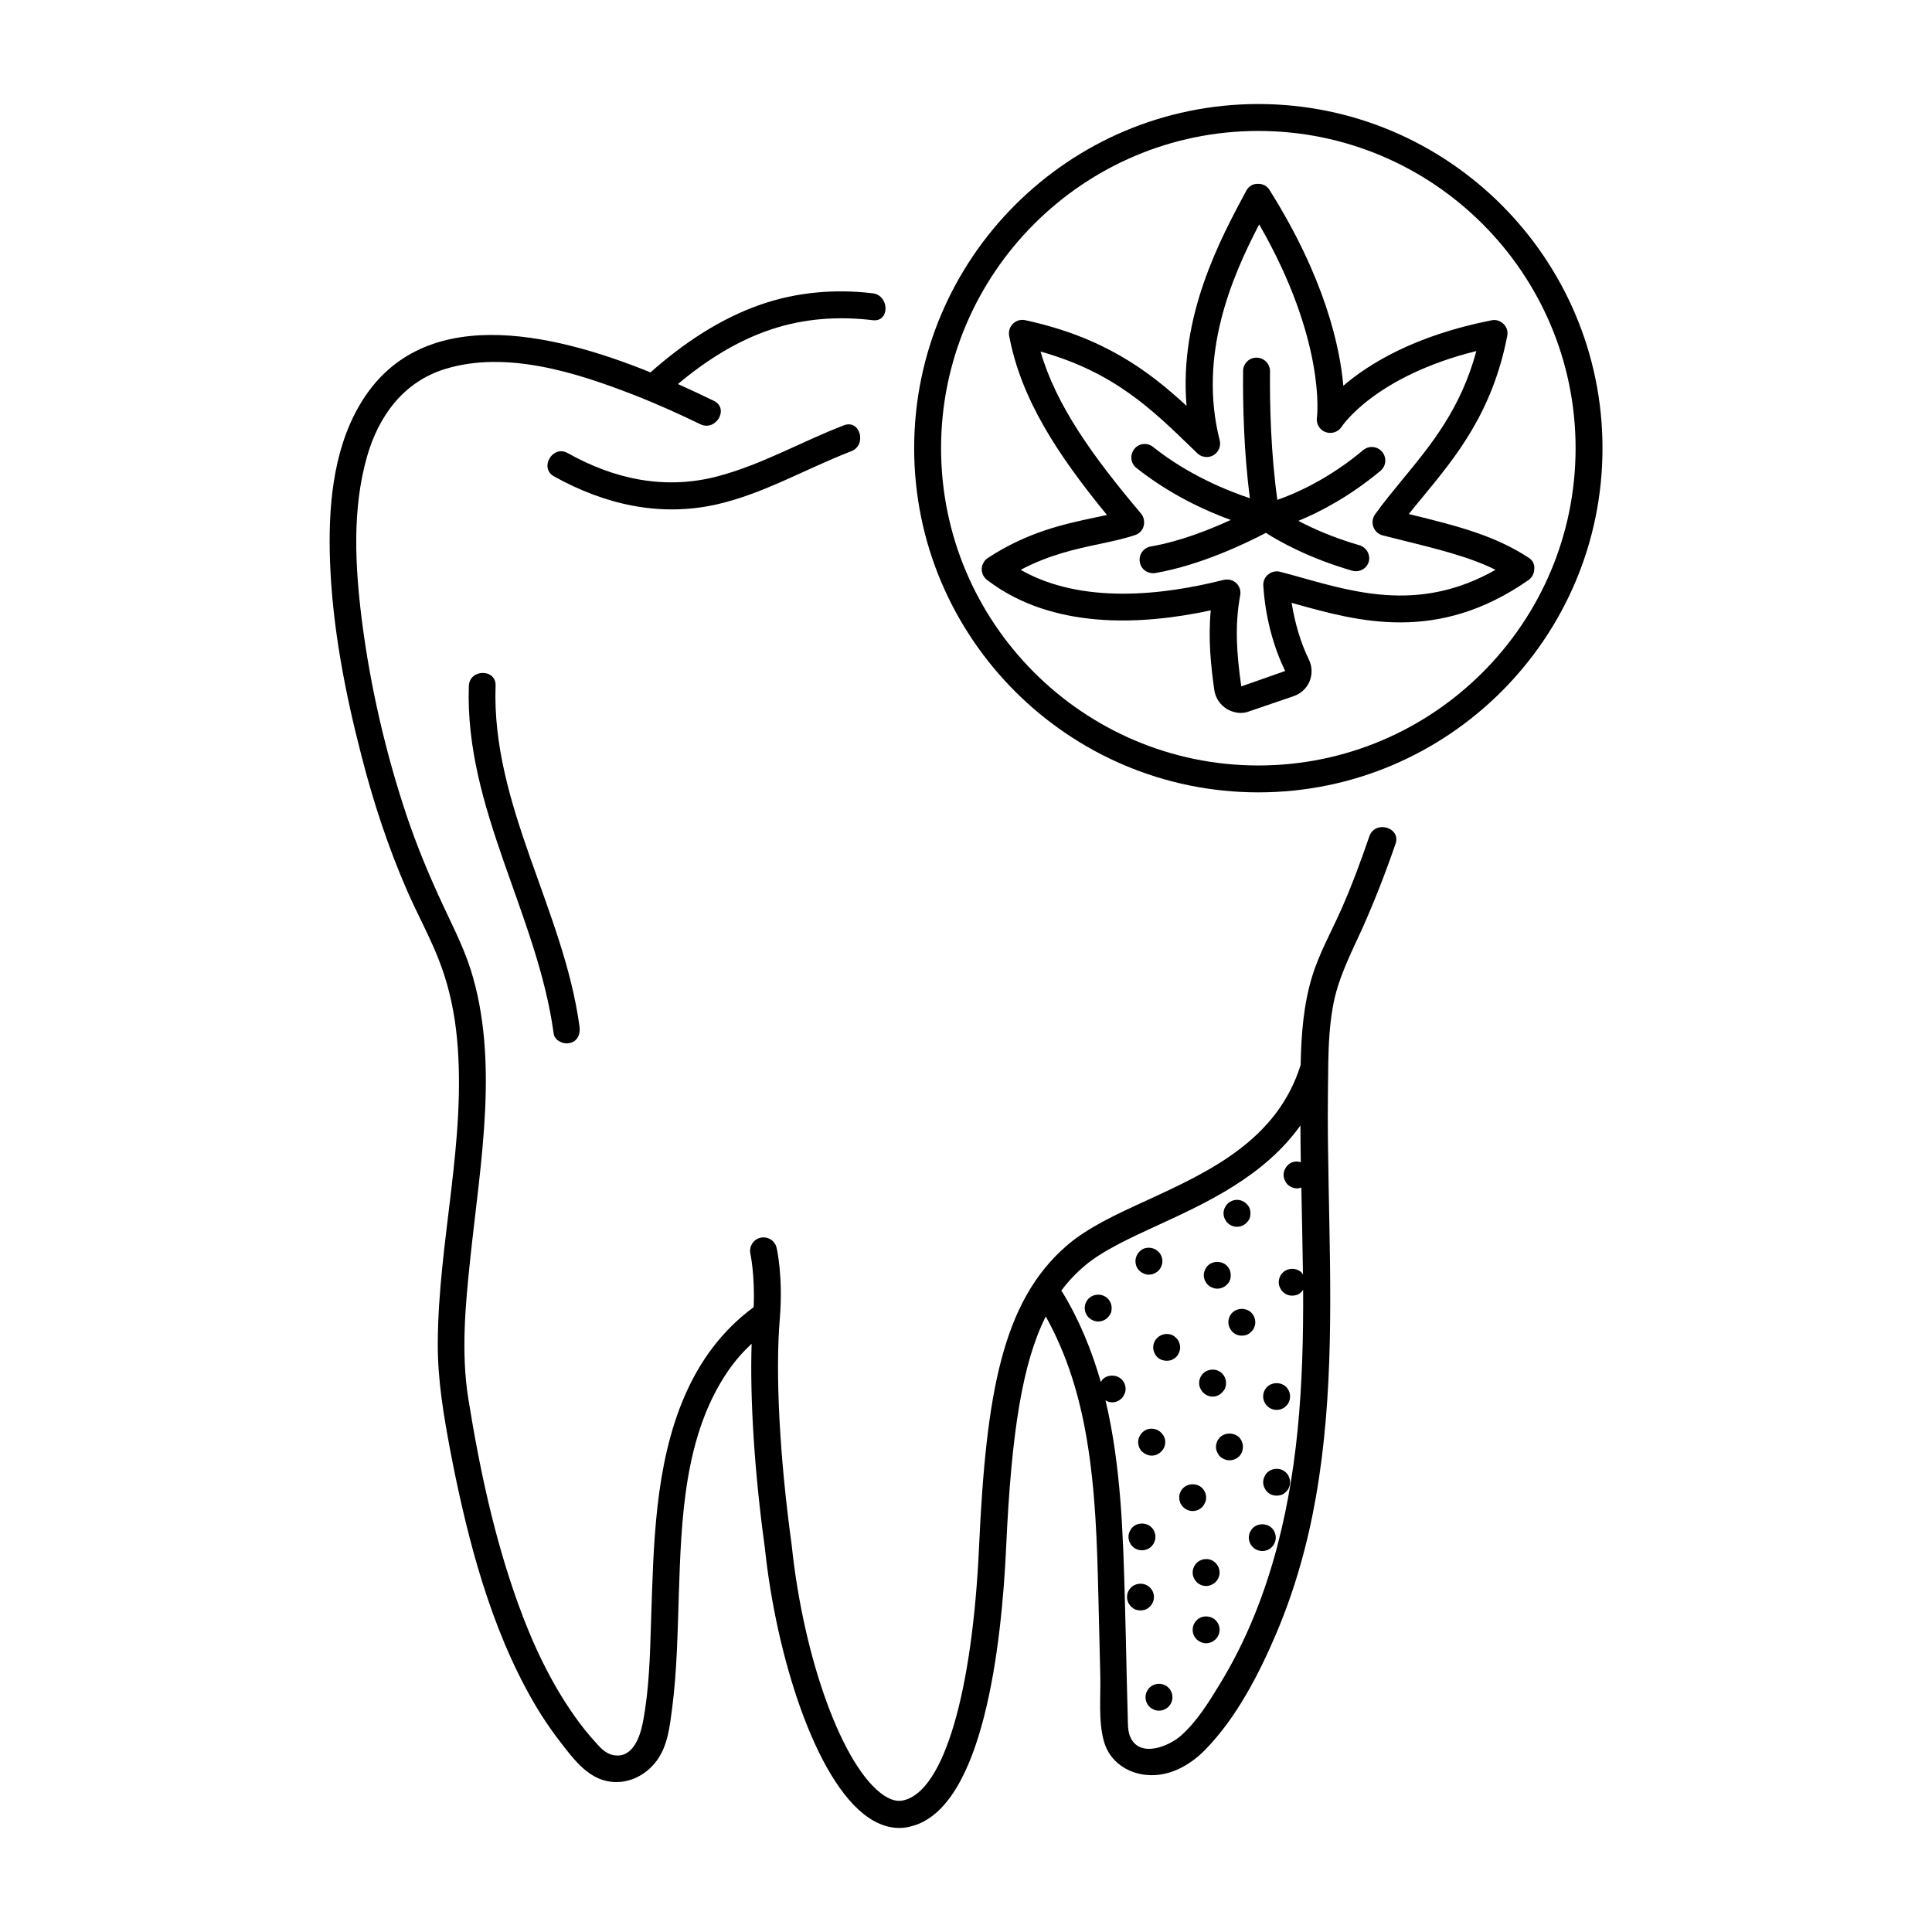
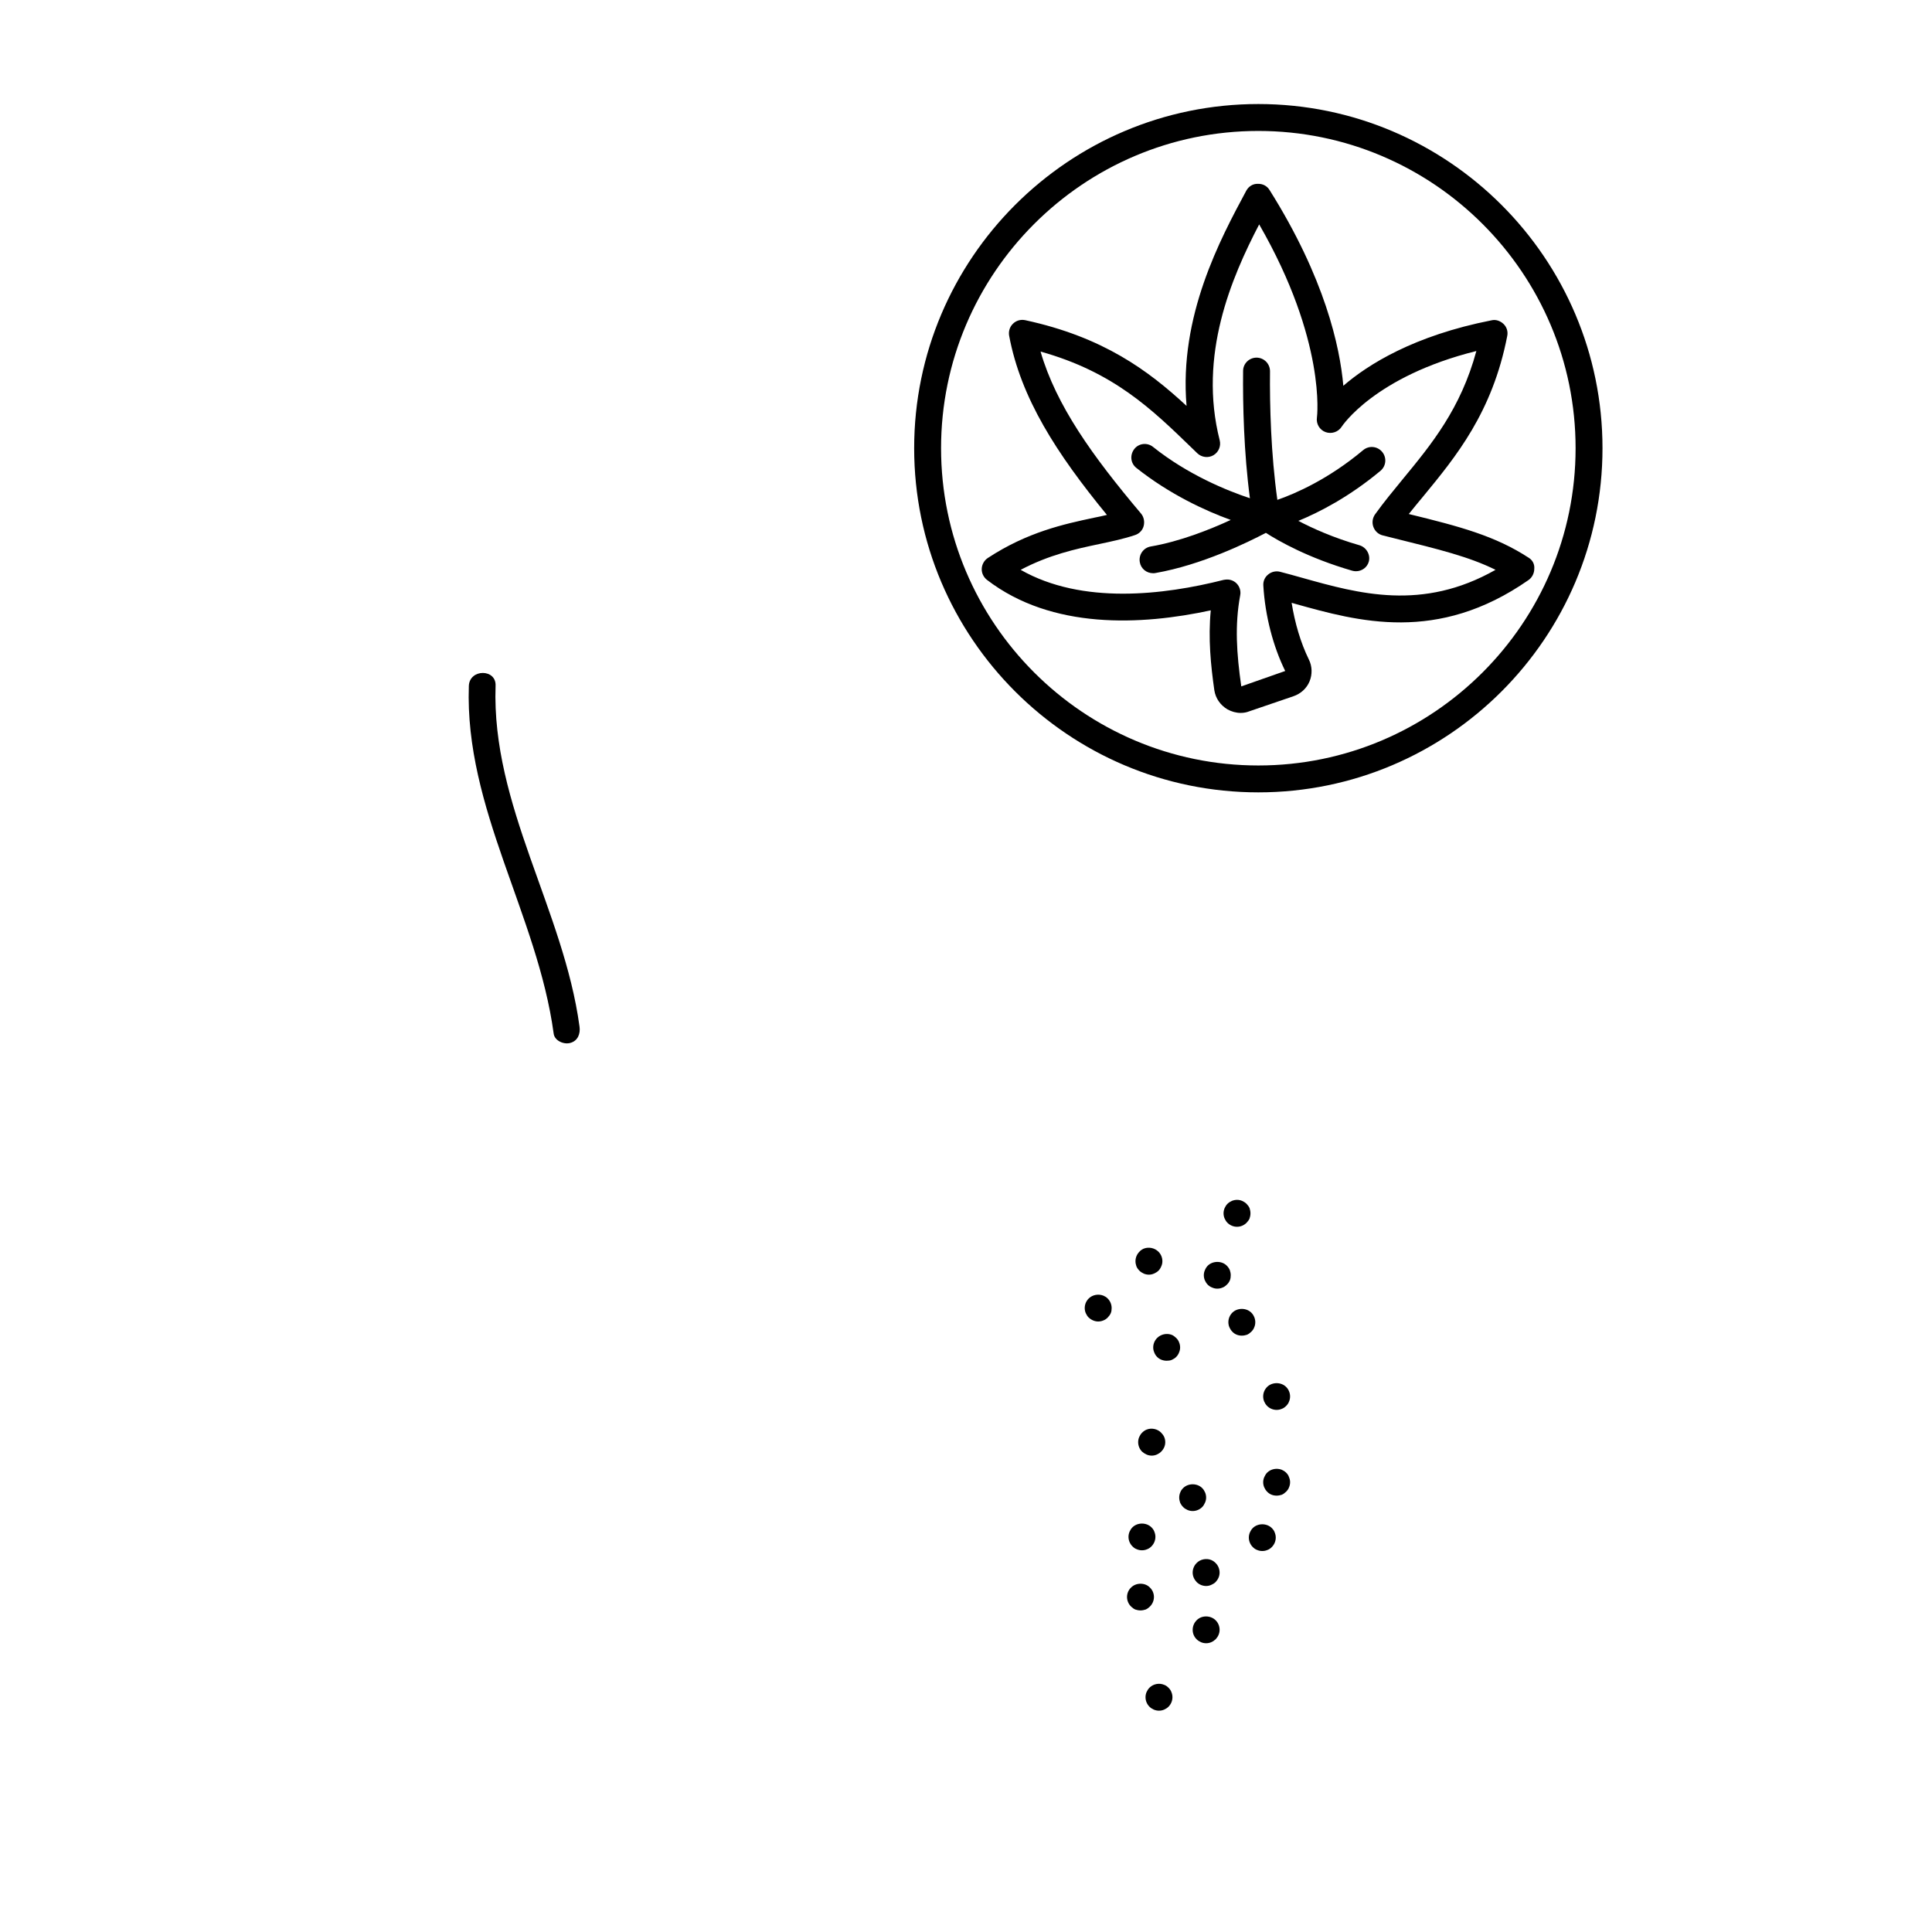
<svg xmlns="http://www.w3.org/2000/svg" fill="#000000" width="800px" height="800px" version="1.1" viewBox="144 144 512 512">
  <g>
-     <path d="m333.98 277.66c12.5-2.852 23.719-9.504 35.598-14.07 4.231-1.617 2.375-8.508-1.902-6.891-11.168 4.277-21.723 10.41-33.367 13.5-13.973 3.707-27.426 0.855-39.879-6.133-3.992-2.234-7.606 3.945-3.613 6.18 13.41 7.461 28.051 10.836 43.164 7.414z" />
-     <path d="m506.89 365.64c-2.234 6.512-4.609 12.93-7.367 19.203-2.613 5.894-5.848 11.645-7.746 17.777-2.328 7.508-2.945 15.543-3.09 23.574-6.18 19.961-24.383 28.375-40.496 35.789-8.223 3.754-15.969 7.32-21.484 12.121-17.156 14.781-21.387 39.402-23.242 79.66-1.758 38.926-9.363 64.688-19.867 67.301-1.711 0.477-3.469 0-5.465-1.332-10.695-7.32-21.152-35.789-24.336-66.352-3.184-23.051-4.371-45.484-3.137-59.98 0.902-10.883-0.762-18.395-0.855-18.727-0.43-1.902-2.328-3.09-4.277-2.66-1.902 0.43-3.09 2.375-2.66 4.277 0 0.047 1.234 5.75 0.855 14.117 0 0-0.047 0-0.047 0.047-17.016 12.547-23.148 32.559-25.43 52.758-1.141 10.125-1.379 20.344-1.711 30.516-0.285 8.934-0.477 18.012-2.188 26.805-0.762 3.852-2.711 9.504-7.746 8.602-2.188-0.379-3.66-2.141-5.086-3.754-1.902-2.09-3.613-4.277-5.227-6.559-6.418-9.078-11.168-19.25-14.926-29.66-6.367-17.586-10.312-36.121-13.262-54.562-1.949-12.168-0.762-24.859 0.523-36.977 1.379-13.164 3.328-26.332 3.945-39.543 0.57-12.406-0.047-25.094-3.801-37.023-2.141-6.75-5.512-13.023-8.414-19.438-3.137-6.844-5.988-13.832-8.414-20.961-5.703-16.922-9.84-34.84-12.074-52.52-1.758-14.164-2.566-29.184 1.379-43.062 3.09-10.883 9.742-19.914 20.723-23.289 16.254-4.992 34.793 0.949 49.953 6.844 5.988 2.328 11.883 4.992 17.68 7.793 4.086 1.996 7.746-4.137 3.613-6.18-2.945-1.426-6.133-2.945-9.555-4.469 7.367-6.18 15.59-11.453 24.762-14.496 8.699-2.898 17.777-3.516 26.855-2.426 4.562 0.57 4.516-6.559 0-7.129-9.934-1.188-20.059-0.332-29.562 2.945-10.98 3.801-20.676 10.363-29.324 18.012-26.57-10.742-61.312-18.633-77.188 8.84-7.082 12.215-8.223 27.281-7.746 41.113 0.617 17.492 3.992 34.887 8.363 51.758 3.137 12.215 7.035 24.098 12.074 35.648 2.945 6.75 6.652 13.309 9.125 20.246 2.188 6.082 3.469 12.453 4.086 18.82 2.566 27.141-4.992 53.852-5.086 80.895-0.047 9.742 1.57 19.203 3.375 28.754 1.949 10.172 4.231 20.297 7.129 30.277 3.281 11.168 7.367 22.195 12.879 32.461 2.613 4.941 5.609 9.648 9.031 14.07 3.231 4.184 6.844 9.172 12.262 10.41 5.227 1.188 10.41-1.285 13.449-5.512 2.852-3.945 3.375-9.125 3.992-13.832 1.285-9.934 1.426-19.961 1.758-29.945 0.664-20.012 1.332-42.348 13.117-59.461 1.805-2.613 3.898-4.992 6.18-7.129-0.477 14.641 0.762 34.223 3.516 54.184 2.945 28.184 13.309 61.742 27.426 71.391 2.711 1.855 5.465 2.758 8.223 2.758 1.047 0 2.09-0.145 3.09-0.43 19.203-4.754 24.004-48.289 25.191-73.859 1.379-30.562 4.324-48.953 10.504-61.266 5.656 10.172 8.934 21.008 10.883 32.605 2.281 13.5 2.711 27.234 3.043 40.875 0.191 7.223 0.332 14.449 0.523 21.672 0.145 5.609-0.57 12.121 1 17.586 1.52 5.227 6.227 8.414 11.551 8.793 5.848 0.43 11.266-2.613 15.258-6.703 8.363-8.555 14.355-20.246 18.965-31.133 4.848-11.504 8.223-23.574 10.363-35.836 4.801-27.281 3.898-55.039 3.375-82.605-0.145-7.984-0.285-15.969-0.191-23.953 0.047-2.758 0.047-5.512 0.094-8.27v-0.191c0.094-4.941 0.332-9.887 1.188-14.734 1.285-7.559 4.754-14.117 7.891-21.055 3.281-7.367 6.18-14.828 8.793-22.434 1.336-4.277-5.512-6.18-6.984-1.852zm-19.012 157.37c-2.328 23.527-8.223 47.102-20.676 67.395-2.898 4.754-6.035 9.84-10.219 13.547-3.231 2.852-10.742 5.941-13.355 0.57-0.809-1.664-0.715-3.754-0.762-5.512-0.094-3.66-0.191-7.273-0.285-10.934-0.145-6.652-0.285-13.355-0.477-20.012-0.477-17.633-1.047-35.789-5.133-52.949 0.523 0.285 1.094 0.523 1.758 0.523 0.949 0 1.805-0.379 2.519-1.047 0.332-0.332 0.57-0.762 0.762-1.188 0.191-0.43 0.285-0.855 0.285-1.332 0-0.949-0.379-1.855-1.047-2.519-1.332-1.332-3.754-1.332-5.039 0-0.191 0.191-0.332 0.477-0.477 0.715-2.375-8.316-5.656-16.398-10.266-23.953-0.047-0.094-0.145-0.145-0.238-0.238 1.805-2.426 3.801-4.562 6.035-6.465 4.801-4.137 12.074-7.461 19.82-11.027 12.832-5.894 27.996-12.93 37.547-26.332 0 3.231 0.047 6.512 0.094 9.742-0.762-0.238-1.617-0.238-2.328 0.047-0.477 0.191-0.855 0.477-1.188 0.809-0.332 0.332-0.57 0.715-0.762 1.141-0.191 0.43-0.285 0.902-0.285 1.379 0 0.477 0.094 0.902 0.285 1.332 0.191 0.43 0.43 0.855 0.762 1.188 0.715 0.664 1.617 1.047 2.566 1.047 0.332 0 0.715-0.094 1.094-0.238 0.145 7.699 0.332 15.398 0.43 23.098-0.145-0.191-0.191-0.379-0.332-0.523-0.285-0.332-0.715-0.57-1.141-0.762-1.332-0.523-2.898-0.238-3.898 0.762-0.664 0.664-1.047 1.617-1.047 2.519 0 0.477 0.094 0.949 0.285 1.379 0.191 0.43 0.43 0.809 0.762 1.141 0.715 0.715 1.57 1.047 2.519 1.047 0.477 0 0.949-0.094 1.379-0.238 0.43-0.191 0.809-0.477 1.141-0.809 0.145-0.145 0.238-0.332 0.379-0.523 0.055 12.363-0.23 24.816-1.469 37.223z" />
    <path d="m268.25 325.76c-1.141 32.512 18.203 60.648 22.48 92.16 0.238 1.902 2.711 2.945 4.371 2.473 2.043-0.523 2.758-2.473 2.473-4.371-4.184-30.848-23.336-58.555-22.242-90.258 0.238-4.566-6.891-4.566-7.082-0.004z" />
    <path d="m477.47 171.57c-50.285 0-91.207 40.922-91.207 91.207s40.922 91.207 91.207 91.207 91.207-40.922 91.207-91.207-40.922-91.207-91.207-91.207zm0 175.29c-46.34 0-84.078-37.738-84.078-84.078-0.004-46.34 37.734-84.078 84.078-84.078 46.34 0 84.078 37.691 84.078 84.078 0 46.391-37.738 84.078-84.078 84.078z" />
    <path d="m549.14 291.82c-8.887-5.797-18.156-8.27-31.797-11.598 1.234-1.57 2.519-3.09 3.852-4.707 8.555-10.41 18.297-22.148 22.242-42.492 0.238-1.188-0.145-2.375-1-3.184-0.855-0.809-2.043-1.234-3.184-0.949-20.531 4.039-32.699 11.691-39.258 17.348-0.902-10.363-4.894-28.566-19.535-51.855-0.664-1.094-1.805-1.711-3.137-1.664-1.281-0.043-2.422 0.672-3.043 1.812-6.891 12.832-17.871 33.223-15.828 57.035-10.172-9.41-22.102-18.25-42.777-22.719-1.188-0.238-2.375 0.094-3.231 0.949-0.855 0.809-1.234 2.043-1 3.231 3.09 16.445 12.5 31.086 25.902 47.434-1.141 0.285-2.328 0.523-3.516 0.762-7.793 1.664-17.539 3.754-28.043 10.648-0.949 0.617-1.57 1.711-1.617 2.852s0.477 2.234 1.379 2.945c17.207 13.215 40.875 12.074 59.316 8.078-0.715 7.508 0 14.543 0.949 21.199 0.332 2.141 1.617 3.945 3.469 5.039 1.094 0.617 2.328 0.949 3.516 0.949 0.809 0 1.57-0.145 2.281-0.43l11.691-3.992c1.949-0.664 3.516-2.09 4.277-3.945 0.762-1.855 0.715-3.992-0.191-5.797-2.188-4.469-3.707-9.695-4.562-15.02 0.285 0.094 0.57 0.145 0.809 0.238 16.824 4.707 37.785 10.598 61.977-6.273 0.949-0.664 1.52-1.805 1.52-2.996 0.109-1.188-0.461-2.277-1.461-2.898zm-59.98 5.324c-2.043-0.57-4.039-1.141-5.941-1.617-1.094-0.285-2.281 0-3.137 0.715-0.902 0.715-1.379 1.805-1.285 2.996 0.477 7.938 2.566 16.016 5.797 22.578l-11.645 4.086c-1.234-8.699-1.758-16.16-0.285-24.145 0.238-1.188-0.191-2.426-1.047-3.231-0.664-0.617-1.52-0.949-2.426-0.949-0.285 0-0.57 0.047-0.902 0.094-15.922 4.039-37.547 6.606-53.805-2.66 7.559-3.992 14.543-5.512 20.867-6.844 3.375-0.715 6.512-1.379 9.457-2.375 1.141-0.379 1.996-1.285 2.281-2.426 0.285-1.141 0.047-2.375-0.715-3.281-12.879-15.258-22.48-28.66-26.617-42.918 19.344 5.418 29.422 15.211 40.066 25.523l1.473 1.426c1.141 1.094 2.898 1.332 4.277 0.523s2.043-2.426 1.664-3.945c-5.75-22.578 3.137-43.156 10.457-57.227 17.824 30.941 15.352 51 15.305 51.188-0.238 1.664 0.715 3.281 2.281 3.852 1.57 0.57 3.375 0 4.277-1.426 0.094-0.145 8.746-13.355 35.695-20.059-4.137 15.305-11.93 24.762-19.488 33.938-2.613 3.184-5.086 6.18-7.367 9.363-0.664 0.949-0.855 2.188-0.43 3.328 0.43 1.141 1.332 1.949 2.473 2.234l3.231 0.809c11.691 2.898 19.676 4.848 26.664 8.316-19.426 11.023-36.254 6.316-51.176 2.133z" />
    <path d="m504.28 288.5c-6.938-1.996-12.406-4.469-16.207-6.465 5.562-2.281 13.5-6.367 21.77-13.262 1.52-1.285 1.711-3.516 0.43-5.039-1.285-1.52-3.516-1.711-5.039-0.43-9.125 7.652-17.918 11.504-22.719 13.164-1.711-12.215-2.043-25.047-1.949-34.078 0-1.996-1.57-3.566-3.516-3.613h-0.047c-1.949 0-3.566 1.57-3.566 3.516-0.094 8.934 0.191 21.531 1.805 33.746-6.035-1.996-16.445-6.227-25.664-13.594-1.52-1.234-3.801-1-4.992 0.57-1.188 1.57-1 3.754 0.57 4.992 8.793 6.988 18.297 11.359 25 13.785-5.562 2.566-13.449 5.703-21.199 7.035-1.949 0.332-3.231 2.188-2.898 4.137 0.285 1.758 1.805 2.945 3.516 2.945 0.191 0 0.379 0 0.617-0.047 12.309-2.141 24.574-8.176 29.277-10.648 3.422 2.188 11.219 6.652 22.863 10.027 0.332 0.094 0.664 0.145 1 0.145 1.57 0 2.996-1 3.422-2.566 0.473-1.801-0.617-3.75-2.473-4.32z" />
    <path d="m456.46 499.71c-0.145-0.43-0.43-0.809-0.762-1.141s-0.715-0.617-1.141-0.809c-1.332-0.523-2.898-0.191-3.898 0.809-0.664 0.664-1.047 1.57-1.047 2.519 0 0.477 0.094 0.902 0.285 1.332 0.145 0.43 0.43 0.855 0.762 1.188 0.664 0.664 1.57 1 2.519 1 0.477 0 0.949-0.047 1.379-0.238s0.809-0.43 1.141-0.762 0.617-0.762 0.762-1.188c0.191-0.43 0.285-0.855 0.285-1.332s-0.098-0.953-0.285-1.379z" />
    <path d="m436.41 487.36c-1.332-0.523-2.898-0.238-3.898 0.762-0.664 0.664-1.047 1.57-1.047 2.519 0 0.477 0.094 0.949 0.285 1.379s0.43 0.809 0.762 1.141c0.715 0.664 1.617 1.047 2.519 1.047 0.477 0 0.949-0.094 1.379-0.285 0.43-0.145 0.809-0.43 1.141-0.762s0.617-0.715 0.809-1.141c0.191-0.43 0.238-0.902 0.238-1.379 0-0.949-0.379-1.855-1.047-2.519-0.285-0.332-0.715-0.57-1.141-0.762z" />
    <path d="m445.96 480.75c0.332 0.332 0.715 0.57 1.141 0.762 0.43 0.191 0.902 0.285 1.379 0.285 0.477 0 0.902-0.094 1.332-0.285 0.43-0.191 0.855-0.43 1.188-0.762s0.57-0.715 0.762-1.188c0.191-0.43 0.285-0.855 0.285-1.332 0-0.949-0.379-1.855-1.047-2.519-1-1-2.566-1.332-3.898-0.809-0.43 0.191-0.855 0.477-1.141 0.809-0.664 0.664-1.047 1.57-1.047 2.519 0 0.477 0.094 0.902 0.238 1.332 0.188 0.477 0.473 0.855 0.809 1.188z" />
    <path d="m464.07 484.46c0.332 0.332 0.762 0.617 1.188 0.762 0.43 0.191 0.855 0.285 1.332 0.285 0.477 0 0.949-0.094 1.379-0.285 0.43-0.145 0.809-0.43 1.141-0.762 0.379-0.332 0.617-0.715 0.809-1.141 0.191-0.43 0.238-0.902 0.238-1.379s-0.094-0.902-0.238-1.332c-0.191-0.477-0.477-0.855-0.809-1.188-1.285-1.332-3.707-1.332-5.039 0-0.332 0.332-0.57 0.715-0.762 1.188-0.191 0.43-0.285 0.855-0.285 1.332s0.094 0.949 0.285 1.379c0.191 0.43 0.43 0.809 0.762 1.141z" />
    <path d="m469.3 468.06c0.664 0.664 1.57 1.047 2.519 1.047 0.949 0 1.855-0.379 2.519-1.047 0.332-0.332 0.617-0.715 0.809-1.141 0.145-0.43 0.238-0.902 0.238-1.379 0-0.477-0.094-0.902-0.238-1.379-0.191-0.43-0.477-0.809-0.809-1.141-0.332-0.332-0.715-0.57-1.141-0.762-0.855-0.379-1.855-0.379-2.758 0-0.43 0.191-0.809 0.43-1.141 0.762s-0.57 0.715-0.762 1.141c-0.191 0.477-0.285 0.902-0.285 1.379 0 0.477 0.094 0.949 0.285 1.379 0.191 0.43 0.43 0.809 0.762 1.141z" />
    <path d="m476.38 495.77c0.191-0.43 0.285-0.902 0.285-1.379 0-0.902-0.379-1.855-1.047-2.519-1.332-1.332-3.707-1.332-5.039 0-0.664 0.664-1.047 1.57-1.047 2.519 0 0.477 0.094 0.949 0.285 1.379 0.191 0.43 0.43 0.809 0.762 1.141 0.664 0.715 1.57 1.047 2.519 1.047 0.477 0 0.949-0.094 1.379-0.238 0.43-0.191 0.809-0.477 1.141-0.809 0.332-0.332 0.617-0.711 0.762-1.141z" />
-     <path d="m462.83 513.02c0.332 0.332 0.715 0.617 1.188 0.809 0.43 0.191 0.855 0.285 1.332 0.285 0.949 0 1.855-0.379 2.519-1.094 0.332-0.332 0.617-0.715 0.809-1.141 0.145-0.43 0.238-0.902 0.238-1.379 0-0.902-0.379-1.855-1.047-2.519-0.949-1-2.566-1.285-3.852-0.762-0.477 0.191-0.855 0.43-1.188 0.762-0.664 0.664-1.047 1.617-1.047 2.519 0 0.477 0.094 0.949 0.285 1.379 0.191 0.426 0.43 0.809 0.762 1.141z" />
    <path d="m446.67 523.67c-0.332 0.332-0.57 0.715-0.762 1.141-0.191 0.43-0.285 0.902-0.285 1.379 0 0.949 0.379 1.855 1.047 2.519 0.379 0.332 0.762 0.57 1.188 0.762 0.43 0.191 0.902 0.285 1.379 0.285 0.43 0 0.902-0.094 1.332-0.285 0.43-0.191 0.809-0.43 1.141-0.762 0.715-0.715 1.094-1.57 1.094-2.519 0-0.477-0.094-0.949-0.285-1.379-0.191-0.43-0.477-0.809-0.809-1.141-0.949-1-2.566-1.332-3.852-0.809-0.473 0.191-0.855 0.477-1.188 0.809z" />
-     <path d="m467.3 524.91c-0.664 0.664-1.047 1.57-1.047 2.519 0 0.477 0.094 0.949 0.285 1.379 0.191 0.43 0.43 0.809 0.762 1.141 0.332 0.332 0.762 0.617 1.188 0.762 0.43 0.191 0.855 0.285 1.332 0.285 0.949 0 1.855-0.379 2.566-1.047 0.332-0.332 0.57-0.715 0.762-1.141 0.145-0.43 0.238-0.902 0.238-1.379 0-0.949-0.379-1.855-1-2.519-1.379-1.332-3.758-1.332-5.086 0z" />
    <path d="m479.8 511.55c-0.664 0.664-1.047 1.57-1.047 2.519 0 0.477 0.094 0.949 0.285 1.379 0.191 0.43 0.43 0.809 0.762 1.141 0.664 0.664 1.57 1.047 2.519 1.047 0.477 0 0.949-0.094 1.379-0.285 0.43-0.145 0.809-0.43 1.141-0.762 0.332-0.332 0.617-0.715 0.762-1.141 0.191-0.43 0.285-0.902 0.285-1.379 0-0.949-0.379-1.855-1.047-2.519-1.332-1.332-3.711-1.332-5.039 0z" />
    <path d="m484.84 534.27c-0.332-0.332-0.715-0.57-1.141-0.762-1.332-0.523-2.898-0.238-3.898 0.762-0.332 0.332-0.57 0.762-0.762 1.188-0.191 0.43-0.285 0.902-0.285 1.332 0 0.477 0.094 0.949 0.285 1.379 0.191 0.43 0.43 0.809 0.762 1.141 0.664 0.715 1.57 1.047 2.519 1.047 0.477 0 0.949-0.094 1.379-0.238 0.43-0.191 0.809-0.477 1.141-0.809 0.332-0.332 0.617-0.715 0.762-1.141 0.191-0.43 0.285-0.902 0.285-1.379 0-0.43-0.094-0.902-0.285-1.332-0.145-0.477-0.43-0.855-0.762-1.188z" />
    <path d="m464.97 557.41c-1.285-0.523-2.898-0.191-3.852 0.809-0.664 0.664-1.047 1.57-1.047 2.519 0 0.949 0.379 1.805 1.047 2.519 0.664 0.664 1.57 1.047 2.519 1.047 0.477 0 0.902-0.094 1.332-0.285 0.43-0.191 0.855-0.43 1.188-0.762 0.664-0.715 1.047-1.57 1.047-2.519 0-0.949-0.379-1.855-1.047-2.519-0.332-0.332-0.715-0.617-1.188-0.809z" />
    <path d="m462.59 543.39c0.332-0.332 0.57-0.762 0.762-1.188 0.191-0.43 0.285-0.855 0.285-1.332s-0.094-0.949-0.285-1.379c-0.191-0.43-0.43-0.809-0.762-1.141-1.332-1.332-3.707-1.332-5.039 0-0.332 0.332-0.617 0.715-0.762 1.141-0.191 0.43-0.285 0.902-0.285 1.379s0.094 0.902 0.238 1.332c0.191 0.43 0.477 0.855 0.809 1.188 0.332 0.332 0.715 0.57 1.141 0.762 0.43 0.191 0.902 0.285 1.379 0.285 0.953 0 1.855-0.383 2.519-1.047z" />
    <path d="m445.25 554.56c0.43 0.191 0.902 0.285 1.379 0.285s0.949-0.094 1.379-0.285c0.43-0.145 0.809-0.43 1.141-0.762 0.664-0.664 1.047-1.57 1.047-2.519 0-0.477-0.094-0.902-0.285-1.379-0.145-0.43-0.43-0.809-0.762-1.141-1.332-1.332-3.707-1.332-5.039 0-0.332 0.332-0.57 0.715-0.762 1.141-0.191 0.477-0.285 0.902-0.285 1.379 0 0.949 0.379 1.855 1.047 2.519 0.332 0.336 0.715 0.621 1.141 0.762z" />
    <path d="m481.04 548.95c-1.332-1.332-3.707-1.332-5.039 0-0.332 0.332-0.57 0.715-0.762 1.141-0.191 0.477-0.285 0.902-0.285 1.379 0 0.949 0.379 1.855 1.047 2.519 0.332 0.332 0.715 0.617 1.141 0.762 0.43 0.191 0.902 0.285 1.379 0.285s0.949-0.094 1.379-0.285c0.43-0.145 0.809-0.43 1.141-0.762 0.664-0.664 1.047-1.57 1.047-2.519 0-0.477-0.094-0.902-0.285-1.379-0.145-0.426-0.43-0.805-0.762-1.141z" />
    <path d="m461.12 573.39c-0.664 0.664-1.047 1.57-1.047 2.519s0.332 1.805 1.047 2.519c0.332 0.332 0.715 0.57 1.141 0.762 0.43 0.191 0.902 0.285 1.379 0.285 0.949 0 1.805-0.379 2.519-1.047 0.664-0.715 1.047-1.57 1.047-2.519s-0.379-1.855-1.047-2.519c-1.332-1.332-3.707-1.379-5.039 0z" />
    <path d="m448.76 569.73c0.664-0.664 1.047-1.57 1.047-2.519 0-0.902-0.379-1.855-1.047-2.473-1.285-1.379-3.707-1.379-5.039 0-0.664 0.617-1.047 1.57-1.047 2.473 0 0.949 0.379 1.855 1.047 2.519 0.332 0.332 0.715 0.617 1.141 0.809 0.43 0.145 0.902 0.238 1.379 0.238 0.477 0 0.949-0.094 1.379-0.238 0.43-0.191 0.809-0.477 1.141-0.809z" />
    <path d="m453.66 591.26c-0.332-0.332-0.715-0.617-1.141-0.762-1.332-0.57-2.898-0.238-3.898 0.762-0.332 0.332-0.57 0.715-0.762 1.141-0.191 0.43-0.285 0.902-0.285 1.379 0 0.949 0.379 1.855 1.047 2.519 0.332 0.332 0.715 0.57 1.141 0.762 0.43 0.191 0.902 0.285 1.379 0.285s0.949-0.094 1.379-0.285c0.43-0.191 0.809-0.43 1.141-0.762 0.664-0.664 1.047-1.57 1.047-2.519 0-0.477-0.094-0.949-0.285-1.379-0.145-0.43-0.43-0.809-0.762-1.141z" />
  </g>
</svg>